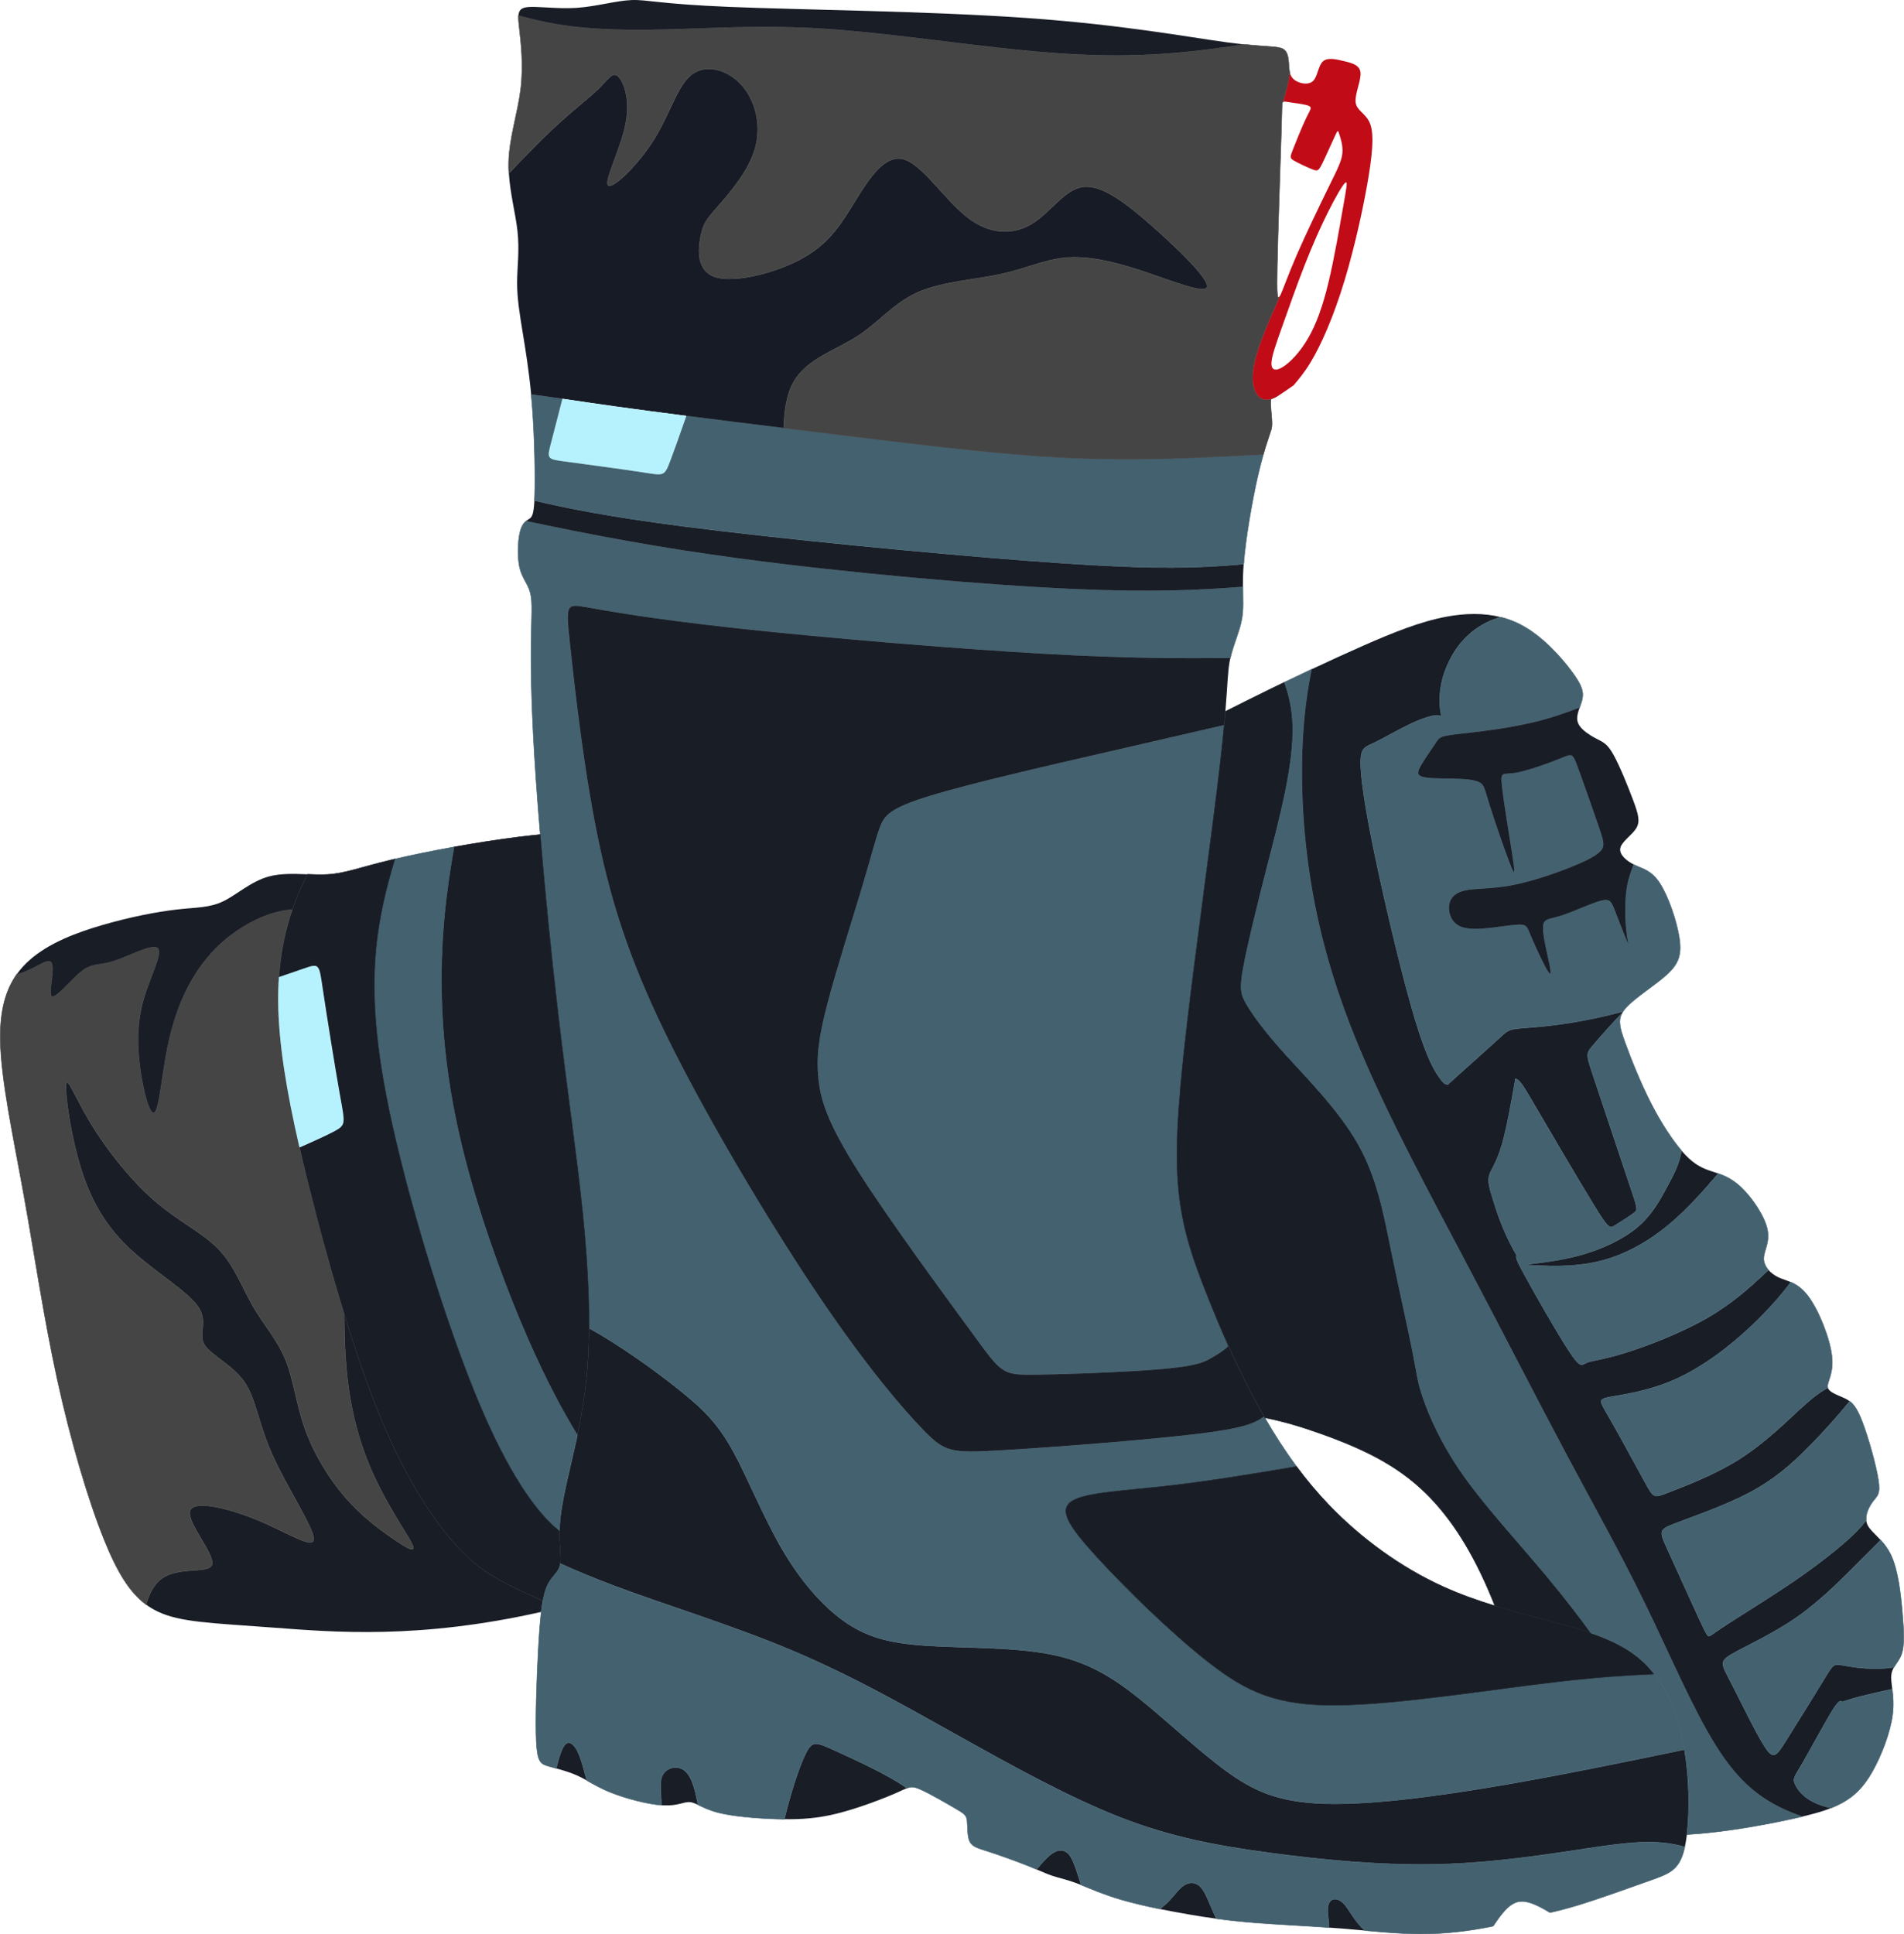
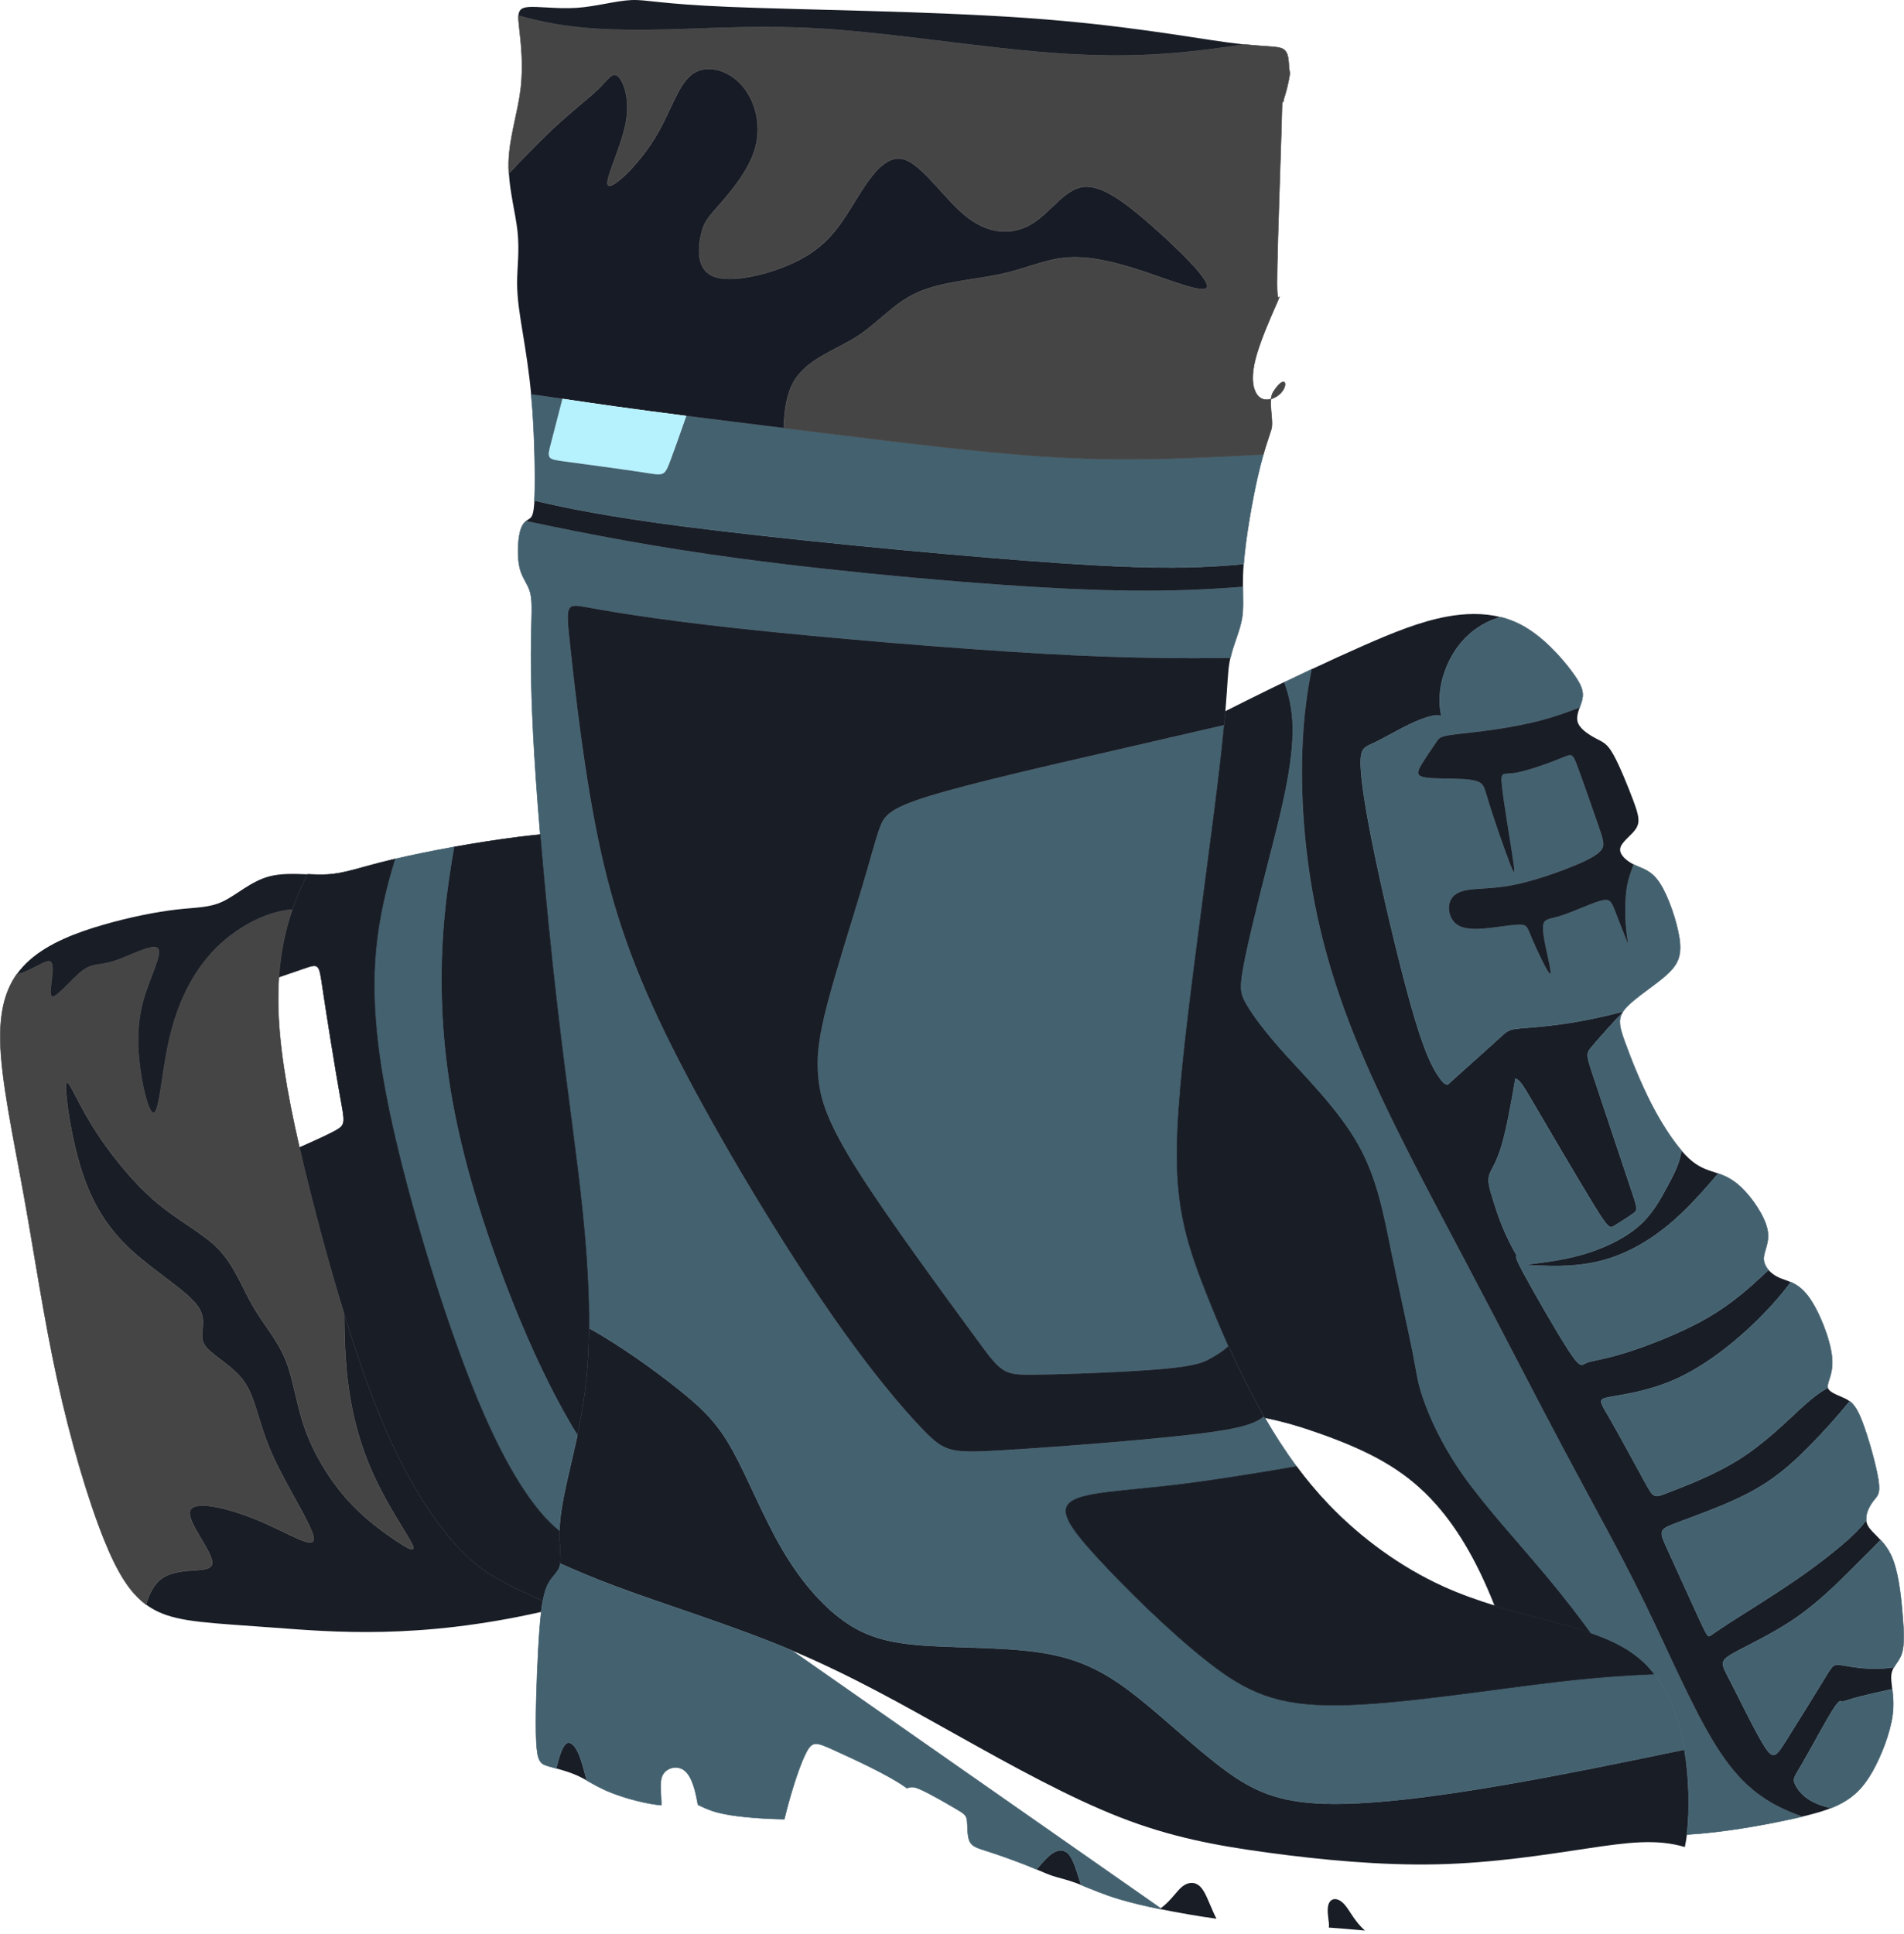
<svg xmlns="http://www.w3.org/2000/svg" xml:space="preserve" width="300.398mm" height="305.117mm" version="1.1" style="shape-rendering:geometricPrecision; text-rendering:geometricPrecision; image-rendering:optimizeQuality; fill-rule:evenodd; clip-rule:evenodd" viewBox="0 0 3077.32 3125.65">
  <defs>
    <style type="text/css">
   
    .str1 {stroke:#191D26;stroke-width:0.78;stroke-miterlimit:22.926}
    .str0 {stroke:#44616F;stroke-width:0.78;stroke-miterlimit:22.926}
    .str2 {stroke:#454545;stroke-width:0.78;stroke-miterlimit:22.926}
    .fil6 {fill:#D2CDE7}
    .fil2 {fill:#171B26}
    .fil0 {fill:#191D26}
    .fil1 {fill:#44616F}
    .fil3 {fill:#454545}
    .fil5 {fill:#B6F1FE}
    .fil4 {fill:#C10C18}
   
  </style>
  </defs>
  <g id="Слой_x0020_1">
    <g id="_2364192883184">
      <g>
        <path class="fil0" d="M1911.07 3048.46c-9.79,7.68 -18.35,23.03 -35.14,35.36 -0.49,0.36 -0.99,0.72 -1.5,1.08 16.01,3.27 32.2,6.26 47.48,8.88 15.33,2.63 29.74,4.89 44.27,6.86 -1.71,-3.16 -3.23,-6.35 -4.66,-9.49 -8.13,-17.84 -13.38,-34.11 -21.51,-42.24 -8.13,-8.13 -19.15,-8.13 -28.94,-0.45z" />
        <path class="fil0" d="M2149.64 3072.79c-4.72,5.77 -4.2,16.79 -2.62,28.6 0.6,4.5 1.35,9.12 0.63,13.55 6.3,0.44 12.57,0.91 18.79,1.4 13.46,1.07 26.65,2.28 39.6,3.44 -15.71,-14.04 -23.52,-30.22 -30.95,-39.65 -10.76,-13.64 -20.73,-13.12 -25.45,-7.35z" />
        <path class="fil0" d="M1747.51 3046.19c-2.85,-8.49 -5.36,-16.69 -7.67,-23.51 -6.3,-18.63 -11.02,-27.02 -18.1,-30.7 -7.08,-3.67 -16.53,-2.62 -29.91,10.49 -4.9,4.8 -10.32,11.22 -16.62,18.42 10.36,4.41 17.95,7.83 25.8,10.44 11.02,3.67 22.56,5.77 39.35,12.07 2.28,0.86 4.66,1.79 7.15,2.79z" />
-         <path class="fil0" d="M1351.03 2931.12c34.63,-8.4 75.56,-24.14 97.07,-33.58 8.05,-3.53 13.38,-6.19 17.67,-7.79 -1.2,-0.89 -2.46,-1.79 -3.76,-2.7 -28.6,-19.94 -81.59,-44.07 -111.5,-57.72 -29.91,-13.64 -36.73,-16.79 -46.44,0.79 -9.71,17.58 -22.3,55.88 -31.22,89.46 -1.85,6.98 -3.55,13.75 -5.26,20.23 27.89,0.37 53.28,-1.37 83.45,-8.68z" />
-         <path class="fil0" d="M1125.41 2903.05c-5.77,-27.02 -13.64,-40.66 -24.66,-45.12 -11.02,-4.46 -25.19,0.26 -30.35,11.72 -5.07,11.26 -1.44,29.03 -1.56,47.57 1.41,0.11 2.78,0.2 4.1,0.26 23.09,1.05 32.53,-6.3 42.5,-5.25 3.87,0.41 7.81,2.07 12.6,4.33 -0.87,-4.75 -1.72,-9.29 -2.63,-13.52z" />
        <path class="fil0" d="M942.81 2856.61c-6.3,-22.56 -11.54,-32.53 -17.31,-37.52 -5.77,-4.98 -12.07,-4.98 -18.63,11.81 -2.6,6.66 -5.24,15.96 -7.91,26.85 10.52,2.91 22.81,6.45 33.88,11.45 5.3,2.39 10.32,5.12 15.56,8.06 -2.09,-7.47 -3.88,-14.52 -5.59,-20.65z" />
        <path class="fil0" d="M1548.58 2804.93c88.15,49.32 179.45,99.69 261.31,131.7 81.85,32.01 154.27,45.65 239.27,57.19 85,11.54 182.6,20.99 273.9,18.89 91.3,-2.1 176.3,-15.74 242.48,-25.67 64.9,-9.73 111.7,-15.89 157.53,-2.27 1.32,-5.97 2.44,-12.71 3.36,-20.07 4.63,-37.18 3.94,-89.98 -3.81,-136.43 -0.06,-0.34 -0.11,-0.68 -0.17,-1.02 -100.63,21.1 -198.78,40.99 -287.63,56.38 -121.21,20.99 -225.1,33.58 -296.98,30.96 -71.89,-2.62 -111.76,-20.46 -156.36,-53 -44.6,-32.53 -93.92,-79.75 -139.05,-115.96 -45.13,-36.2 -86.05,-61.39 -147.44,-72.93 -61.39,-11.54 -143.25,-9.45 -202.01,-13.64 -58.77,-4.2 -94.45,-14.69 -129.6,-39.88 -35.15,-25.19 -69.79,-65.06 -99.69,-116.48 -29.91,-51.42 -55.09,-114.39 -78.71,-157.41 -23.61,-43.03 -45.65,-66.11 -87.63,-99.69 -39.66,-31.73 -97.12,-72.83 -145.39,-99.39 -0.13,18.6 -0.73,36.27 -1.79,52.96 -4.2,65.59 -15.74,115.96 -25.71,158.99 -9.97,43.03 -18.37,78.71 -19.94,107.57 -1.46,26.8 2.96,47.72 1.08,61.07 26.63,12 55.84,24.22 89.44,36.79 81.33,30.43 188.37,62.96 284.39,103.37 96.02,40.4 181.02,88.68 269.17,138z" />
        <path class="fil1 str0" d="M1842.42 2745.63c45.13,36.21 94.45,83.43 139.05,115.96 44.6,32.53 84.48,50.37 156.36,53 71.89,2.62 175.78,-9.97 296.98,-30.96 88.85,-15.38 187,-35.28 287.63,-56.38 -8.3,-49.03 -24.48,-90.93 -48.56,-121.95 -44.26,1.79 -94.1,5.21 -157.22,12.52 -108.61,12.59 -256.58,36.73 -354.7,37.78 -98.12,1.05 -146.39,-20.99 -207.78,-68.74 -61.39,-47.75 -135.9,-121.21 -181.55,-171.05 -45.65,-49.85 -62.44,-76.08 -39.88,-90.25 22.56,-14.17 84.48,-16.27 161.09,-25.19 60.5,-7.04 130.16,-18.34 201.74,-30.53 -19.06,-25.69 -35.95,-52.12 -51.3,-78.75 -0.41,-0.72 -0.82,-1.44 -1.24,-2.15 -15.36,11.4 -32.91,19.27 -110.93,28.59 -82.88,9.91 -234,21.45 -314.54,26.17 -80.54,4.72 -90.51,2.62 -124.09,-31.75 -33.58,-34.37 -90.78,-101.01 -165.28,-210.67 -74.51,-109.66 -166.33,-262.35 -230.61,-387.23 -64.28,-124.88 -101.01,-221.95 -126.98,-340.27 -25.97,-118.32 -41.19,-257.89 -48.8,-327.94 -7.61,-70.05 -7.61,-70.57 26.5,-64.54 34.11,6.03 102.32,18.63 241.63,33.84 139.31,15.22 349.72,33.06 500.05,41.45 132.48,7.4 218.3,7.46 298.58,6.65 5.21,-23.07 15.45,-43.62 18.87,-64.64 2.42,-14.88 1.42,-29.99 1.36,-50.44 -68.56,5.38 -145.24,9.21 -270.8,3.74 -150.59,-6.56 -371.49,-26.5 -541.76,-49.32 -140.21,-18.8 -246.09,-39.55 -345.9,-60.65 -3.62,2.94 -7.34,7.59 -9.85,17.62 -3.67,14.69 -4.72,40.93 -0.53,58.24 4.2,17.32 13.64,25.71 17.32,40.93 3.67,15.22 1.58,37.25 1.05,81.85 -0.52,44.6 0.52,111.76 7.87,218.28 1.9,27.6 4.23,57.85 6.89,89.7 7.6,91.05 17.91,195.19 28.79,288.09 14.69,125.41 30.43,230.35 39.88,323.22 7.04,69.25 10.58,131.79 10.19,186.31 48.26,26.57 105.73,67.67 145.39,99.39 41.98,33.58 64.01,56.67 87.63,99.69 23.61,43.03 48.8,105.99 78.71,157.41 29.91,51.42 64.54,91.3 99.69,116.48 35.16,25.19 70.84,35.68 129.6,39.88 58.77,4.2 140.62,2.1 202.01,13.64 61.39,11.54 102.32,36.73 147.44,72.93z" />
        <path class="fil0 str1" d="M1954.18 2686.87c61.39,47.75 109.66,69.79 207.78,68.74 98.12,-1.05 246.09,-25.19 354.7,-37.78 63.12,-7.32 112.96,-10.74 157.22,-12.52 -3.53,-4.55 -7.22,-8.86 -11.09,-12.92 -30.43,-32.01 -71.36,-48.8 -129.08,-65.06 -34.76,-9.8 -75.61,-19.4 -117.74,-32.37 -27.82,-8.57 -56.2,-18.6 -83.75,-31.12 -69.26,-31.48 -133.28,-78.71 -184.17,-131.7 -19.24,-20.04 -36.61,-40.9 -52.48,-62.28 -71.58,12.19 -141.25,23.49 -201.74,30.53 -76.61,8.92 -138.52,11.02 -161.09,25.19 -22.56,14.17 -5.77,40.4 39.88,90.25 45.65,49.85 120.16,123.31 181.55,171.05z" />
        <path class="fil1 str0" d="M1878.62 2212.27c56.14,-4.98 67.69,-11.28 78.25,-17.3 10.57,-6.02 20.15,-11.77 28.29,-19.64l0.35 -0.34c-13,-28.95 -24.67,-57.17 -35.26,-83.92 -20.99,-53 -37.78,-100.22 -44.6,-160.04 -6.82,-59.82 -3.67,-132.23 11.54,-264.45 15.22,-132.23 42.5,-324.27 55.09,-434.46 2.7,-23.64 4.73,-43.51 6.29,-60.39 -55.31,12.79 -114.27,26.4 -189.15,43.6 -97.07,22.3 -220.9,50.63 -286.75,70.84 -65.85,20.2 -73.72,32.27 -80.8,51.42 -7.08,19.15 -13.38,45.39 -29.12,97.86 -15.74,52.47 -40.93,131.18 -55.36,186.27 -14.43,55.09 -18.1,86.58 -14.69,120.68 3.41,34.11 13.91,70.84 64.28,150.33 50.37,79.49 140.62,201.75 186.27,264.19 45.65,62.44 46.7,65.07 97.6,64.54 50.9,-0.52 151.64,-4.2 207.78,-9.18z" />
        <path class="fil0" d="M1956.88 2194.97c-10.57,6.02 -22.11,12.32 -78.25,17.3 -56.14,4.98 -156.89,8.66 -207.78,9.18 -50.9,0.53 -51.95,-2.1 -97.6,-64.54 -45.65,-62.44 -135.9,-184.7 -186.27,-264.19 -50.37,-79.49 -60.87,-116.22 -64.28,-150.33 -3.41,-34.11 0.26,-65.59 14.69,-120.68 14.43,-55.09 39.62,-133.8 55.36,-186.27 15.74,-52.47 22.04,-78.7 29.12,-97.86 7.08,-19.15 14.95,-31.22 80.8,-51.42 65.85,-20.2 189.68,-48.54 286.75,-70.84 74.88,-17.2 133.84,-30.81 189.15,-43.6 0.74,-8 1.38,-15.33 1.93,-22.06 3.73,-45.33 3.77,-64.03 7,-81.25 0.32,-1.73 0.68,-3.45 1.07,-5.15 -80.28,0.81 -166.1,0.74 -298.58,-6.65 -150.33,-8.4 -360.74,-26.24 -500.05,-41.45 -139.31,-15.22 -207.52,-27.81 -241.63,-33.84 -34.11,-6.03 -34.11,-5.51 -26.5,64.54 7.61,70.05 22.82,209.62 48.8,327.94 25.97,118.32 62.7,215.39 126.98,340.27 64.28,124.88 156.1,277.57 230.61,387.23 74.51,109.66 131.7,176.3 165.28,210.67 33.58,34.37 43.55,36.47 124.09,31.75 80.54,-4.72 231.66,-16.27 314.54,-26.17 78.02,-9.32 95.57,-17.2 110.93,-28.59 -5.22,-9.1 -10.26,-18.23 -15.15,-27.35 -15.59,-29.1 -29.64,-58.2 -42.39,-86.6l-0.35 0.34c-8.13,7.87 -17.72,13.62 -28.29,19.64z" />
        <path class="fil0" d="M1196.24 902.6c170.27,22.82 391.17,42.76 541.76,49.32 125.56,5.47 202.24,1.64 270.8,-3.74 -0.03,-10.56 0.19,-22.55 1.26,-36.66 0,-0.02 0,-0.04 0,-0.06 -20.61,1.98 -43.72,3.7 -72.94,4.78 -49.58,1.84 -116.75,1.84 -273.11,-9.97 -156.36,-11.81 -401.93,-35.42 -558.29,-55.62 -119.46,-15.43 -186.86,-28.88 -241.97,-41.85 -1.3,24.07 -4.29,26.92 -8.58,29.78 -1.5,1 -3.16,2 -4.84,3.37 99.81,21.1 205.69,41.85 345.9,60.65z" />
        <path class="fil1 str0" d="M1105.73 850.65c156.36,20.2 401.93,43.81 558.29,55.62 156.36,11.81 223.53,11.81 273.11,9.97 29.22,-1.08 52.33,-2.8 72.94,-4.78 3.15,-41.45 13.64,-101.23 22.56,-140.56 3.33,-14.69 6.44,-26.53 9.33,-36.56 -37.3,2.08 -74.19,3.92 -110.34,5.34 -80.28,3.15 -156.89,4.2 -254.48,-2.62 -97.59,-6.82 -216.18,-21.51 -340.01,-36.73 -23.38,-2.87 -46.95,-5.77 -70.43,-8.66 -54.05,-6.65 -107.63,-13.29 -157.38,-19.66 -10.68,30.59 -20.12,57.27 -26.15,73.17 -9.45,24.92 -10.49,23.35 -42.5,18.36 -32.01,-4.98 -94.97,-13.38 -126.19,-17.58 -31.22,-4.2 -30.69,-4.2 -23.35,-32.01 4.19,-15.87 10.6,-40.79 17.97,-69.59 -18.57,-2.71 -35.31,-5.1 -50.61,-7.02 0.7,7.35 1.36,14.96 1.94,22.83 3.67,49.32 4.72,109.14 3.67,140.62 -0.1,2.9 -0.21,5.56 -0.34,8 55.11,12.97 122.51,26.42 241.97,41.85z" />
        <path class="fil2" d="M1482.99 472.6c38.83,-17.32 92.35,-20.46 133.8,-29.38 41.45,-8.92 70.84,-23.61 105.47,-26.76 34.63,-3.15 74.51,5.25 122.26,20.99 47.75,15.74 103.37,38.83 106.52,26.24 3.15,-12.59 -46.17,-60.87 -89.72,-99.17 -43.55,-38.3 -81.33,-66.64 -111.24,-62.44 -29.91,4.2 -51.94,40.93 -81.85,59.29 -29.91,18.37 -67.69,18.37 -104.42,-9.97 -36.73,-28.33 -72.41,-85 -102.84,-93.92 -30.43,-8.92 -55.62,29.91 -77.66,65.59 -22.04,35.68 -40.93,68.21 -83.95,92.87 -43.03,24.66 -110.19,41.45 -142.2,32.01 -32.01,-9.44 -28.86,-45.12 -24.66,-66.11 4.2,-20.99 9.45,-27.29 27.81,-48.27 18.37,-20.99 49.85,-56.67 60.34,-94.45 10.49,-37.78 0,-77.66 -22.56,-102.32 -22.56,-24.66 -57.19,-34.11 -80.28,-16.27 -23.09,17.84 -34.63,62.96 -60.87,104.94 -26.24,41.98 -67.16,80.8 -73.98,73.98 -6.82,-6.82 20.46,-59.29 28.33,-99.69 7.87,-40.4 -3.67,-68.74 -12.59,-76.61 -8.92,-7.87 -15.22,4.72 -32.01,20.99 -16.79,16.27 -44.08,36.2 -81.33,71.88 -18.84,18.05 -40.23,40.12 -62.88,64.18 2,32.99 10.72,64.97 13.82,92.45 3.67,32.53 -0.52,58.77 -0.52,84.48 0,25.71 4.2,50.9 9.44,82.9 4.41,26.9 9.56,58.61 13.27,97.32 15.3,1.93 32.04,4.31 50.61,7.02 23.92,3.5 50.87,7.54 81.73,11.88 35.17,4.94 75.39,10.25 118.5,15.77 49.75,6.37 103.33,13 157.38,19.66 0.81,-28.94 4.91,-54.81 15.86,-74.25 20.99,-37.25 67.16,-50.9 102.32,-73.46 35.16,-22.56 59.29,-54.04 98.12,-71.36z" />
        <path class="fil3 str2" d="M1563.8 351.39c36.73,28.33 74.51,28.33 104.42,9.97 29.91,-18.36 51.95,-55.09 81.85,-59.29 29.91,-4.2 67.69,24.14 111.24,62.44 43.55,38.3 92.87,86.58 89.72,99.17 -3.15,12.59 -58.77,-10.49 -106.52,-26.24 -47.75,-15.74 -87.63,-24.14 -122.26,-20.99 -34.63,3.15 -64.01,17.84 -105.47,26.76 -41.45,8.92 -94.97,12.07 -133.8,29.38 -38.83,17.32 -62.96,48.8 -98.12,71.36 -35.15,22.56 -81.33,36.21 -102.32,73.46 -10.95,19.44 -15.05,45.31 -15.86,74.25l70.43 8.66c123.83,15.22 242.42,29.91 340.01,36.73 97.6,6.82 174.2,5.77 254.48,2.62 36.15,-1.42 73.04,-3.26 110.34,-5.34 4.85,-16.83 8.01,-25.12 12.7,-40.05 4.69,-14.94 -6.43,-46.3 3.54,-61.52 23.89,-36.46 26.97,0.81 -1.82,11.27 -11.96,4.34 -21.4,0.67 -26.91,-10.09 -5.51,-10.76 -7.08,-28.6 0.22,-55.93 7.3,-27.33 23.48,-64.15 31.57,-82.55 3.46,-7.87 5.44,-12.38 6.51,-15.57 -3.24,4.58 -4.32,-4.16 -3.4,-50.32 1.05,-53 4.72,-155.31 6.3,-208.05 1.57,-52.73 1.05,-55.88 2.88,-56.93 0.19,-0.11 0.4,-0.19 0.64,-0.26 0.25,-2.62 0.76,-4.23 1.54,-6.75 2.1,-6.74 6.22,-19.95 9.21,-39.43 -0.68,-2.32 -1.14,-4.93 -1.43,-7.86 -1.05,-10.49 0,-25.19 -9.45,-30.96 -7.85,-4.8 -22.97,-3.43 -63.74,-7.66 -44.87,6.91 -88.85,12.4 -131.19,15.27 -92.87,6.3 -177.88,0 -271.27,-10.49 -93.4,-10.49 -195.19,-25.19 -282.82,-30.43 -87.63,-5.25 -161.08,-1.05 -230.35,1.05 -69.26,2.1 -134.33,2.1 -194.14,-7.87 -21.45,-3.58 -42.23,-8.43 -62.57,-14.11 -0.36,5.23 0.42,12.17 1.45,21.2 2.62,23.09 6.82,59.82 2.1,98.12 -4.72,38.3 -18.37,78.18 -19.41,117.53 -0.16,6.11 -0.02,12.2 0.34,18.26 22.65,-24.06 44.04,-46.13 62.88,-64.18 37.25,-35.68 64.54,-55.62 81.33,-71.88 16.79,-16.27 23.09,-28.86 32.01,-20.99 8.92,7.87 20.46,36.21 12.59,76.61 -7.87,40.4 -35.15,92.87 -28.33,99.69 6.82,6.82 47.75,-32.01 73.98,-73.98 26.24,-41.98 37.78,-87.1 60.87,-104.94 23.09,-17.84 57.72,-8.4 80.28,16.27 22.56,24.66 33.06,64.54 22.56,102.32 -10.49,37.78 -41.98,73.46 -60.34,94.45 -18.36,20.99 -23.61,27.29 -27.81,48.27 -4.2,20.99 -7.35,56.67 24.66,66.11 32.01,9.45 99.17,-7.35 142.2,-32.01 43.03,-24.66 61.92,-57.19 83.95,-92.87 22.04,-35.68 47.22,-74.51 77.66,-65.59 30.43,8.92 66.11,65.59 102.84,93.92z" />
-         <path class="fil4" d="M2110.81 191.36c-6.56,13.64 -16,37.25 -20.99,49.85 -4.98,12.59 -5.51,14.17 1.57,18.37 7.08,4.2 21.78,11.02 29.91,14.17 8.13,3.15 9.71,2.62 15.48,-8.92 5.77,-11.54 15.74,-34.11 20.73,-44.86 4.99,-10.76 4.99,-9.71 7.08,-3.15 2.1,6.56 6.3,18.63 4.98,31.22 -1.31,12.59 -8.13,25.71 -22.56,55.1 -14.43,29.38 -36.47,75.03 -51.16,108.88 -14.69,33.84 -22.04,55.88 -26.5,65.06 -0.57,1.18 -1.1,2.16 -1.58,2.83 -1.07,3.2 -3.05,7.7 -6.51,15.57 -8.09,18.41 -24.27,55.23 -31.57,82.55 -7.3,27.33 -5.73,45.17 -0.22,55.93 5.51,10.76 14.95,14.43 26.91,10.09 9.05,-3.29 19.53,-11.16 34.31,-21.27 8.05,-9.36 17.42,-20.57 27.45,-37.09 17.84,-29.38 37.78,-75.56 55.09,-132.75 17.32,-57.19 32.01,-125.4 39.35,-171.58 7.35,-46.17 7.35,-70.31 0.52,-84.48 -6.82,-14.17 -20.46,-18.36 -22.04,-31.48 -1.57,-13.12 8.92,-35.15 7.87,-47.75 -1.05,-12.59 -13.64,-15.74 -26.76,-18.89 -13.12,-3.15 -26.76,-6.3 -34.11,0.52 -7.35,6.82 -8.4,23.61 -15.22,30.96 -6.82,7.35 -19.41,5.25 -27.29,1.05 -5.67,-3.02 -8.89,-7.14 -10.64,-13.13 -2.99,19.49 -7.11,32.7 -9.21,39.43 -0.79,2.52 -1.29,4.14 -1.54,6.75 2.1,-0.57 6.31,0.39 14.31,1.57 8.92,1.31 22.56,2.89 27.55,5.51 4.99,2.62 1.31,6.3 -5.25,19.94zm-55.88 396.15c0,-11.02 7.35,-31.48 17.58,-60.34 10.23,-28.86 23.35,-66.11 36.2,-98.91 12.86,-32.79 25.45,-61.13 37.52,-85.26 12.07,-24.14 23.61,-44.08 28.07,-47.75 4.46,-3.67 1.84,8.92 -3.67,40.14 -5.51,31.22 -13.9,81.07 -23.35,120.42 -9.45,39.35 -19.94,68.21 -33.06,90.77 -13.12,22.56 -28.86,38.83 -40.4,46.17 -11.54,7.35 -18.89,5.77 -18.89,-5.25z" />
        <path class="fil5" d="M1109.31 672.01c-43.1,-5.52 -83.33,-10.83 -118.5,-15.77 -30.85,-4.33 -57.81,-8.38 -81.73,-11.88 -7.37,28.81 -13.78,53.73 -17.97,69.59 -7.35,27.81 -7.87,27.81 23.35,32.01 31.22,4.2 94.19,12.59 126.19,17.58 32.01,4.98 33.06,6.56 42.5,-18.36 6.03,-15.9 15.47,-42.58 26.15,-73.17z" />
        <path class="fil0" d="M1607.88 76.45c93.4,10.49 178.4,16.79 271.27,10.49 42.34,-2.87 86.32,-8.36 131.19,-15.27 -8.26,-0.86 -17.57,-1.94 -28.08,-3.36 -62.44,-8.4 -167.38,-28.33 -324.27,-39.35 -156.89,-11.02 -365.72,-13.12 -479.58,-17.84 -113.86,-4.72 -132.75,-12.07 -157.94,-11.02 -25.19,1.05 -56.67,10.49 -88.68,12.59 -32.01,2.1 -64.54,-3.15 -80.28,-1.05 -9.59,1.28 -12.95,5.28 -13.51,13.43 20.34,5.68 41.12,10.54 62.57,14.11 59.82,9.97 124.88,9.97 194.14,7.87 69.26,-2.1 142.72,-6.3 230.35,-1.05 87.63,5.25 189.42,19.94 282.82,30.43z" />
        <path class="fil0 str1" d="M2194.76 1848.38c-30.96,-54.57 -82.38,-105.99 -117.01,-144.29 -34.63,-38.3 -52.47,-63.49 -62.44,-80.28 -9.97,-16.79 -12.07,-25.19 -5.77,-59.82 6.3,-34.63 20.99,-95.5 39.88,-168.96 18.89,-73.46 41.98,-159.51 39.88,-223.53 -0.86,-26.17 -5.93,-48.66 -13.48,-68.97 -9.01,4.35 -18,8.72 -26.92,13.09 -23.16,11.34 -45.89,22.69 -68.39,34.03 -0.56,6.74 -1.19,14.07 -1.93,22.06 -1.56,16.88 -3.59,36.75 -6.29,60.39 -12.59,110.19 -39.88,302.23 -55.09,434.46 -15.22,132.23 -18.36,204.64 -11.54,264.45 6.82,59.82 23.61,107.04 44.6,160.04 10.59,26.75 22.26,54.97 35.26,83.92 12.76,28.4 26.8,57.5 42.39,86.6 4.89,9.12 9.93,18.25 15.15,27.35l1.24 2.15c32.45,6.43 60.29,15.22 85.41,24.02 83.95,29.38 137.47,58.77 182.73,106.19 40.3,42.23 74.05,98.77 103.56,173.64 42.13,12.97 82.98,22.57 117.74,32.37 13.47,3.79 26.02,7.62 37.73,11.66 -19.57,-27.02 -43.99,-58.62 -71.06,-91.12 -45.9,-55.12 -99.43,-112.84 -135.63,-164.26 -36.2,-51.42 -55.09,-96.54 -64.54,-123.83 -9.44,-27.28 -9.44,-36.73 -16.79,-73.98 -7.35,-37.25 -22.04,-102.32 -34.63,-163.71 -12.59,-61.39 -23.09,-119.11 -54.04,-173.68z" />
        <path class="fil0 str1" d="M717.97 1483.45c-8.4,91.82 -5.25,186.27 10.49,280.72 15.74,94.45 44.08,188.89 75.03,274.42 30.96,85.53 64.54,162.13 96.55,222.48 11.22,21.14 22.24,40.29 33.14,58.14 7.24,-34.17 13.98,-73.24 16.97,-120.06 1.07,-16.68 1.66,-34.35 1.79,-52.96 0.39,-54.52 -3.15,-117.06 -10.19,-186.31 -9.45,-92.87 -25.19,-197.81 -39.88,-323.22 -10.88,-92.91 -21.19,-197.04 -28.79,-288.09 -10.81,1.08 -21.84,2.31 -33.12,3.7 -34.46,4.25 -71.29,10.04 -106.1,16.29 -6.77,37.96 -12.36,76.19 -15.9,114.88z" />
        <path class="fil1 str0" d="M904.5 2465.7c1.57,-28.86 9.97,-64.54 19.94,-107.57 2.85,-12.31 5.84,-25.23 8.74,-38.93 -10.9,-17.85 -21.92,-37 -33.14,-58.14 -32.01,-60.34 -65.59,-136.95 -96.55,-222.48 -30.96,-85.53 -59.29,-179.97 -75.03,-274.42 -15.74,-94.45 -18.89,-188.9 -10.49,-280.72 3.54,-38.69 9.13,-76.92 15.9,-114.88 -35.57,6.4 -69.01,13.29 -95.62,19.52 -14.35,46.86 -25.61,94.73 -30.47,144.68 -9.45,97.07 5.25,202.01 37.78,334.24 32.53,132.23 82.9,291.74 129.11,401.41 46.21,109.67 88.25,169.5 121.83,199.41 2.62,2.33 5.19,4.49 7.71,6.47 0.03,-2.79 0.12,-5.66 0.28,-8.6z" />
        <path class="fil0 str1" d="M896.51 2467.83c-33.58,-29.91 -75.62,-89.74 -121.83,-199.41 -46.21,-109.67 -96.58,-269.18 -129.11,-401.41 -32.53,-132.23 -47.22,-237.17 -37.78,-334.24 4.86,-49.96 16.11,-97.83 30.47,-144.68 -2.07,0.48 -4.09,0.96 -6.07,1.44 -52.47,12.59 -74.51,22.04 -103.37,23.61 -9.98,0.54 -20.77,0.15 -31.84,-0.28l-2.81 5.52c-8.26,16.52 -15.5,33.53 -21.6,51.25 -11.52,33.43 -19.02,69.4 -21.77,109.37 15.52,-5.3 28.74,-9.83 38.4,-13.17 27.28,-9.45 26.24,-9.45 32.53,33.06 6.3,42.5 19.94,127.5 27.81,171.58 7.87,44.08 9.97,47.22 -8.4,57.19 -12.11,6.57 -33.1,16.11 -57.13,26.65 4.2,18.29 8.73,37.21 13.58,56.77 16.6,66.99 36.88,141.68 58.77,212.54 16.86,54.57 34.66,106.87 52.47,151.61 40.93,102.84 81.85,165.81 115.44,206.73 33.58,40.93 59.82,59.82 100.22,80.28 15.77,7.99 33.7,16.22 52.94,24.59 1.54,-8.3 3.37,-15.26 5.56,-20.91 7.35,-18.89 18.89,-23.09 22.04,-36.21 0.22,-0.94 0.41,-1.92 0.55,-2.94 1.68,-11.89 -1.64,-29.77 -1.36,-52.47 -2.52,-1.99 -5.09,-4.14 -7.71,-6.47z" />
        <path class="fil0" d="M667.07 2497.71c4.72,12.59 -11.02,3.15 -33.06,-12.07 -22.04,-15.22 -50.37,-36.2 -76.61,-66.64 -26.24,-30.43 -50.37,-70.31 -64.54,-110.19 -14.17,-39.88 -18.36,-79.76 -31.48,-111.76 -13.12,-32.01 -35.15,-56.14 -52.47,-86.05 -17.32,-29.91 -29.91,-65.59 -55.62,-92.35 -25.71,-26.76 -64.54,-44.6 -103.37,-78.18 -38.83,-33.58 -77.66,-82.9 -103.37,-125.41 -25.71,-42.5 -38.3,-78.18 -39.88,-61.91 -1.57,16.27 7.87,84.48 25.19,138.52 17.32,54.04 42.5,93.92 80.81,129.08 38.3,35.16 89.73,65.59 107.04,90.25 17.32,24.66 0.52,43.55 9.97,60.87 9.44,17.32 45.13,33.06 64.54,60.34 19.41,27.28 22.56,66.11 45.65,118.06 23.09,51.95 66.11,117.01 67.16,135.9 1.05,18.89 -39.88,-8.4 -88.68,-28.86 -48.8,-20.46 -105.47,-34.11 -111.24,-15.74 -5.77,18.36 39.35,68.74 35.68,86.05 -3.67,17.32 -56.14,1.57 -84.48,25.71 -10.17,8.66 -17.23,22.47 -22.3,39.56 5.94,4.39 12.21,8.14 18.89,11.33 36.2,17.32 84.48,18.37 188.98,26.15 93.51,6.96 232.04,19.32 430.82,-25.52 0.8,-6.58 1.69,-12.58 2.71,-18.01 -19.24,-8.37 -37.17,-16.6 -52.94,-24.59 -40.4,-20.46 -66.64,-39.35 -100.22,-80.28 -33.58,-40.93 -74.51,-103.89 -115.44,-206.73 -17.81,-44.75 -35.61,-97.04 -52.47,-151.61 0.04,32.22 1.1,62.6 3.67,90.22 7.87,84.48 29.91,143.25 53.52,189.94 23.61,46.7 48.8,81.33 53.52,93.92z" />
        <path class="fil3 str2" d="M613.55 2403.79c-23.61,-46.7 -45.65,-105.47 -53.52,-189.94 -2.57,-27.62 -3.63,-58 -3.67,-90.22 -21.89,-70.85 -42.17,-145.55 -58.77,-212.54 -4.85,-19.57 -9.38,-38.48 -13.58,-56.77 -21.23,-92.56 -33.77,-169.31 -34.37,-235.36 -0.13,-13.77 0.27,-27.07 1.15,-39.95 2.75,-39.97 10.25,-75.93 21.77,-109.37 -30.8,2.15 -63.62,16.25 -91.35,35.51 -28.44,19.75 -51.53,44.94 -69.89,75.9 -18.36,30.96 -32.01,67.69 -40.93,112.29 -8.92,44.6 -13.12,97.07 -20.46,103.89 -7.35,6.82 -17.84,-32.01 -23.09,-69.79 -5.25,-37.78 -5.25,-74.51 5.25,-111.76 10.49,-37.25 31.48,-75.03 23.09,-83.43 -8.4,-8.4 -46.17,12.59 -70.31,20.46 -24.14,7.87 -34.63,2.62 -52.47,16.26 -17.84,13.64 -43.03,46.18 -48.92,40.59 -5.89,-5.59 7.5,-49.29 -1.63,-55.55 -7.54,-5.17 -30.44,15.19 -54.67,20.28 -17.82,25.11 -27.53,58.35 -26.75,106.45 1.05,64.54 20.99,155.84 38.3,251.86 17.32,96.02 32.01,196.77 53.52,295.41 21.51,98.64 49.85,195.19 76.08,260.25 21.4,53.06 41.4,85.19 67.69,104.63 5.07,-17.1 12.13,-30.9 22.3,-39.56 28.33,-24.14 80.81,-8.4 84.48,-25.71 3.67,-17.32 -41.45,-67.69 -35.68,-86.05 5.77,-18.37 62.44,-4.72 111.24,15.74 48.8,20.46 89.73,47.75 88.68,28.86 -1.05,-18.89 -44.08,-83.95 -67.16,-135.9 -23.09,-51.95 -26.23,-90.77 -45.65,-118.06 -19.41,-27.29 -55.09,-43.03 -64.54,-60.34 -9.45,-17.32 7.35,-36.2 -9.97,-60.87 -17.32,-24.66 -68.74,-55.09 -107.04,-90.25 -38.3,-35.16 -63.49,-75.03 -80.81,-129.08 -17.31,-54.04 -26.76,-122.26 -25.19,-138.52 1.57,-16.27 14.17,19.41 39.88,61.91 25.71,42.5 64.54,91.82 103.37,125.41 38.83,33.58 77.66,51.42 103.37,78.18 25.71,26.76 38.3,62.44 55.62,92.35 17.32,29.91 39.35,54.05 52.47,86.05 13.12,32.01 17.32,71.88 31.48,111.76 14.17,39.88 38.3,79.76 64.54,110.19 26.24,30.43 54.57,51.42 76.61,66.64 22.04,15.22 37.78,24.66 33.06,12.07 -4.72,-12.59 -29.91,-47.22 -53.52,-93.92z" />
        <path class="fil0" d="M311.32 1581.05c18.37,-30.96 41.45,-56.14 69.89,-75.9 27.73,-19.26 60.55,-33.36 91.35,-35.51 6.11,-17.72 13.35,-34.74 21.6,-51.25l2.81 -5.52c-20.94,-0.81 -42.86,-1.72 -62.09,3.43 -29.38,7.87 -52.47,29.91 -74.51,40.4 -22.04,10.49 -43.03,9.45 -75.03,13.12 -32.01,3.67 -75.03,12.07 -118.58,24.66 -43.55,12.59 -87.63,29.39 -118.58,56.67 -7.88,6.95 -14.91,14.58 -21,23.15 24.23,-5.08 47.13,-25.44 54.67,-20.28 9.13,6.26 -4.27,49.97 1.63,55.55 5.89,5.59 31.08,-26.94 48.92,-40.59 17.84,-13.64 28.33,-8.39 52.47,-16.26 24.14,-7.87 61.92,-28.86 70.31,-20.46 8.4,8.4 -12.59,46.17 -23.09,83.43 -10.49,37.25 -10.49,73.98 -5.25,111.76 5.25,37.78 15.74,76.61 23.09,69.79 7.35,-6.82 11.54,-59.29 20.46,-103.89 8.92,-44.6 22.56,-81.33 40.93,-112.29z" />
-         <path class="fil5" d="M449.64 1618.95c0.61,66.05 13.14,142.79 34.37,235.36 24.03,-10.55 45.02,-20.08 57.13,-26.65 18.36,-9.97 16.27,-13.12 8.4,-57.19 -7.87,-44.08 -21.51,-129.08 -27.81,-171.58 -6.3,-42.5 -5.25,-42.5 -32.53,-33.06 -9.66,3.34 -22.88,7.88 -38.4,13.17 -0.89,12.89 -1.28,26.19 -1.15,39.95z" />
-         <path class="fil1 str0" d="M1279.41 2666.93c-96.02,-40.4 -203.06,-72.93 -284.39,-103.37 -33.59,-12.57 -62.8,-24.79 -89.44,-36.79 -0.15,1.03 -0.33,2.01 -0.55,2.94 -3.15,13.12 -14.69,17.32 -22.04,36.21 -2.2,5.65 -4.02,12.62 -5.56,20.91 -1.01,5.43 -1.9,11.44 -2.71,18.01 -2.06,16.95 -3.52,37.7 -4.85,62.34 -2.62,48.8 -4.72,112.81 -3.15,146.39 1.57,33.58 6.82,36.73 18.89,40.4 3.85,1.17 8.4,2.4 13.34,3.76 2.67,-10.89 5.31,-20.19 7.91,-26.85 6.56,-16.79 12.86,-16.79 18.63,-11.81 5.77,4.98 11.02,14.95 17.31,37.52 1.71,6.13 3.5,13.18 5.59,20.65 10.83,6.07 22.56,13.03 39.54,19.75 23.74,9.4 57.74,18.33 80.9,20.2 0.12,-18.54 -3.51,-36.31 1.56,-47.57 5.16,-11.45 19.33,-16.18 30.35,-11.72 11.02,4.46 18.89,18.1 24.66,45.12 0.9,4.22 1.75,8.77 2.63,13.52 7.56,3.56 17.23,8.6 32.01,12.46 24.14,6.3 61.92,9.45 94.97,10.49 4.26,0.14 8.45,0.24 12.58,0.29 1.72,-6.48 3.41,-13.25 5.26,-20.23 8.92,-33.58 21.51,-71.89 31.22,-89.46 9.71,-17.58 16.53,-14.43 46.44,-0.79 29.91,13.64 82.9,37.78 111.5,57.72 1.3,0.91 2.56,1.81 3.76,2.7 7.18,-2.69 11.44,-2.45 20.64,1.49 14.69,6.3 41.98,22.04 57.19,30.96 15.22,8.92 18.36,11.02 19.41,19.94 1.05,8.92 0,24.66 4.2,33.58 4.2,8.92 13.64,11.02 31.48,16.79 17.84,5.77 44.08,15.22 62.44,22.56 5.27,2.11 9.9,4.05 14.08,5.82 6.3,-7.2 11.72,-13.62 16.62,-18.42 13.38,-13.12 22.82,-14.17 29.91,-10.49 7.08,3.67 11.81,12.07 18.1,30.7 2.31,6.83 4.82,15.02 7.67,23.51 15.82,6.34 36.03,15.29 63.69,23.45 18.69,5.51 40.77,10.67 63.23,15.26l1.5 -1.08c16.79,-12.33 25.35,-27.69 35.14,-35.36 9.79,-7.68 20.81,-7.68 28.94,0.45 8.13,8.13 13.38,24.4 21.51,42.24 1.43,3.14 2.95,6.32 4.66,9.49 20.29,2.75 40.8,4.95 64.34,6.78 34.97,2.72 76.61,4.66 117.11,7.52 0.73,-4.43 -0.03,-9.05 -0.63,-13.55 -1.57,-11.81 -2.1,-22.82 2.62,-28.6 4.72,-5.77 14.69,-6.3 25.45,7.35 7.43,9.42 15.24,25.61 30.95,39.65 31.48,2.84 61.53,5.48 90.52,5.48 40.93,0 79.76,-5.25 109.14,-11.02 2.62,-0.51 5.16,-1.03 7.63,-1.55 0.01,-0.01 0.01,-0.02 0.02,-0.03 9.71,-14.43 19.92,-28.99 31.32,-35.74 11.4,-6.75 23.99,-5.7 44.46,4.79 4.92,2.52 10.3,5.59 16.02,9.08 12.16,-2.74 26.24,-6.22 44.32,-11.7 34.63,-10.49 83.95,-28.33 116.48,-39.88 32.53,-11.54 48.27,-16.79 56.67,-52.47 0.15,-0.64 0.3,-1.3 0.45,-1.96 -45.83,-13.62 -92.63,-7.47 -157.53,2.27 -66.18,9.92 -151.18,23.57 -242.48,25.67 -91.3,2.1 -188.89,-7.35 -273.9,-18.89 -85,-11.54 -157.41,-25.19 -239.27,-57.19 -81.85,-32.01 -173.15,-82.38 -261.31,-131.7 -88.15,-49.32 -173.15,-97.6 -269.17,-138z" />
+         <path class="fil1 str0" d="M1279.41 2666.93c-96.02,-40.4 -203.06,-72.93 -284.39,-103.37 -33.59,-12.57 -62.8,-24.79 -89.44,-36.79 -0.15,1.03 -0.33,2.01 -0.55,2.94 -3.15,13.12 -14.69,17.32 -22.04,36.21 -2.2,5.65 -4.02,12.62 -5.56,20.91 -1.01,5.43 -1.9,11.44 -2.71,18.01 -2.06,16.95 -3.52,37.7 -4.85,62.34 -2.62,48.8 -4.72,112.81 -3.15,146.39 1.57,33.58 6.82,36.73 18.89,40.4 3.85,1.17 8.4,2.4 13.34,3.76 2.67,-10.89 5.31,-20.19 7.91,-26.85 6.56,-16.79 12.86,-16.79 18.63,-11.81 5.77,4.98 11.02,14.95 17.31,37.52 1.71,6.13 3.5,13.18 5.59,20.65 10.83,6.07 22.56,13.03 39.54,19.75 23.74,9.4 57.74,18.33 80.9,20.2 0.12,-18.54 -3.51,-36.31 1.56,-47.57 5.16,-11.45 19.33,-16.18 30.35,-11.72 11.02,4.46 18.89,18.1 24.66,45.12 0.9,4.22 1.75,8.77 2.63,13.52 7.56,3.56 17.23,8.6 32.01,12.46 24.14,6.3 61.92,9.45 94.97,10.49 4.26,0.14 8.45,0.24 12.58,0.29 1.72,-6.48 3.41,-13.25 5.26,-20.23 8.92,-33.58 21.51,-71.89 31.22,-89.46 9.71,-17.58 16.53,-14.43 46.44,-0.79 29.91,13.64 82.9,37.78 111.5,57.72 1.3,0.91 2.56,1.81 3.76,2.7 7.18,-2.69 11.44,-2.45 20.64,1.49 14.69,6.3 41.98,22.04 57.19,30.96 15.22,8.92 18.36,11.02 19.41,19.94 1.05,8.92 0,24.66 4.2,33.58 4.2,8.92 13.64,11.02 31.48,16.79 17.84,5.77 44.08,15.22 62.44,22.56 5.27,2.11 9.9,4.05 14.08,5.82 6.3,-7.2 11.72,-13.62 16.62,-18.42 13.38,-13.12 22.82,-14.17 29.91,-10.49 7.08,3.67 11.81,12.07 18.1,30.7 2.31,6.83 4.82,15.02 7.67,23.51 15.82,6.34 36.03,15.29 63.69,23.45 18.69,5.51 40.77,10.67 63.23,15.26l1.5 -1.08z" />
        <path class="fil1 str0" d="M2197.38 1694.12c-46.7,-111.76 -71.89,-209.36 -84.25,-307.66 -12.36,-98.3 -11.91,-197.31 2.26,-280.22 1.44,-8.44 3.03,-16.71 4.74,-24.83 -14.74,6.93 -29.57,14 -44.32,21.13 7.56,20.31 12.62,42.8 13.48,68.97 2.1,64.01 -20.99,150.07 -39.88,223.53 -18.89,73.46 -33.58,134.33 -39.88,168.96 -6.3,34.63 -4.2,43.03 5.77,59.82 9.97,16.79 27.81,41.98 62.44,80.28 34.63,38.3 86.05,89.73 117.01,144.29 30.96,54.57 41.45,112.29 54.04,173.68 12.59,61.39 27.29,126.46 34.63,163.71 7.35,37.25 7.35,46.7 16.79,73.98 9.45,27.29 28.33,72.41 64.54,123.83 36.2,51.42 89.73,109.14 135.63,164.26 27.07,32.5 51.49,64.1 71.06,91.12 38.51,13.27 68.01,28.87 91.34,53.41 3.87,4.07 7.56,8.38 11.09,12.92 24.07,31.02 40.26,72.92 48.56,121.95 0.06,0.34 0.11,0.68 0.17,1.02 7.74,46.45 8.43,99.25 3.81,136.43 57.53,-3.38 117.77,-14.33 159.38,-23.09 10.21,-2.15 19.29,-4.16 27.45,-6.1 -2.9,-1 -5.75,-2.03 -8.56,-3.08 -56.14,-20.99 -93.4,-51.16 -130.91,-110.84 -37.52,-59.69 -75.29,-148.89 -115.17,-230.74 -39.88,-81.85 -81.85,-156.36 -128.55,-243.99 -46.7,-87.63 -98.12,-188.37 -157.94,-301.71 -59.82,-113.34 -128.03,-239.27 -174.73,-351.03z" />
        <path class="fil0" d="M2449.36 1743.03c7.28,2.54 12.76,11.89 28.48,38.72 24.14,41.19 72.41,123.57 97.33,164.23 24.92,40.67 26.5,39.62 34.89,34.37 8.4,-5.25 23.61,-14.69 30.7,-20.2 7.08,-5.51 6.03,-7.08 -8.13,-49.06 -14.17,-41.98 -41.45,-124.36 -55.36,-165.81 -13.9,-41.45 -14.43,-41.98 -3.72,-54.66 10.52,-12.46 31.89,-36.65 48.21,-53.57 0.44,-0.8 0.92,-1.61 1.44,-2.41 -14.09,3.63 -27.53,6.87 -40.16,9.64 -61.13,13.38 -103.11,15.48 -124.36,17.31 -21.25,1.84 -21.78,3.41 -38.22,18.53 -16.45,15.12 -48.82,43.77 -67.7,60.82 -5.22,4.71 -9.41,8.54 -12.85,11.72 -6.17,-1.07 -8.44,-4.23 -12.92,-10.53 -7.08,-9.97 -19.68,-27.81 -39.62,-93.92 -19.94,-66.11 -47.22,-180.5 -64.28,-261.83 -17.05,-81.33 -23.87,-129.6 -23.87,-154 0,-24.4 6.82,-24.92 21.77,-32.01 14.95,-7.08 38.04,-20.72 57.98,-30.17 19.94,-9.45 36.73,-14.69 44.86,-14.17 4.58,0.3 6.42,2.42 6.82,3 -0.17,-0.32 -0.56,-1.21 -1.04,-3 -1.84,-6.82 -4.98,-26.76 0,-51.16 4.98,-24.4 18.1,-53.26 39.62,-74.77 15.36,-15.36 34.99,-26.97 56.33,-32.84 -27.48,-6.9 -57.11,-6.38 -87.55,-0.74 -42.5,7.87 -86.58,25.71 -135.38,47.22 -26.47,11.67 -54.33,24.42 -82.5,37.67 -1.71,8.12 -3.3,16.39 -4.74,24.83 -14.17,82.9 -14.62,181.91 -2.26,280.22 12.36,98.3 37.55,195.9 84.25,307.66 46.7,111.76 114.91,237.69 174.73,351.03 59.82,113.34 111.24,214.08 157.94,301.71 46.7,87.63 88.68,162.13 128.55,243.99 39.88,81.86 77.66,171.06 115.17,230.74 37.52,59.69 74.77,89.86 130.91,110.84 2.81,1.05 5.66,2.07 8.56,3.08 20.24,-4.81 34.76,-9.14 46.53,-13.82 -1.31,-0.27 -2.6,-0.55 -3.85,-0.84 -36.2,-8.4 -49.23,-26.48 -54.16,-36.57 -4.94,-10.09 -1.79,-12.19 11.33,-34.75 13.12,-22.56 36.21,-65.59 48.27,-85 12.07,-19.41 13.12,-15.22 15.74,-14.69 2.62,0.53 6.82,-2.62 34.11,-9.44 11.94,-2.99 28.3,-6.67 47.14,-10.76 -1.09,-9.26 -2.2,-16.92 -1.49,-23.09 0.55,-4.76 2.19,-8.63 4.29,-12.26 -37.07,5.57 -67.27,-0.58 -82.56,-3.18 -15.65,-2.67 -15.65,-1.62 -30.35,22.52 -14.69,24.14 -44.08,71.36 -60.87,98.12 -16.79,26.76 -20.99,33.06 -35.68,9.97 -14.69,-23.09 -39.88,-75.56 -54.57,-103.89 -14.69,-28.33 -18.89,-32.53 1.57,-44.6 20.46,-12.07 65.59,-32.01 105.47,-59.82 39.88,-27.81 74.51,-63.49 104.94,-93.92 11.07,-11.07 21.59,-21.45 30.53,-30.74 -9.14,-9.99 -18.06,-17.07 -21.61,-25.14 -0.99,-2.24 -1.56,-4.56 -1.8,-6.9 -3.34,4.16 -7.4,9.68 -14.76,17.27 -16.5,17.01 -49.56,44.38 -89.17,72.23 -39.62,27.85 -85.79,56.19 -112.02,72.98 -26.24,16.79 -32.53,22.04 -36.2,24.14 -3.67,2.1 -4.72,1.05 -17.84,-27.28 -13.12,-28.33 -38.3,-83.95 -51.42,-112.81 -13.12,-28.86 -14.17,-30.96 11.54,-40.93 25.71,-9.97 78.18,-27.81 118.58,-48.8 40.4,-20.99 68.74,-45.13 100.22,-77.13 22.74,-23.12 47.12,-50.34 64.45,-71.99 -2.58,-1.95 -5.31,-3.46 -8.3,-4.88 -10.69,-5.09 -24.84,-9.19 -27.11,-17.1 -12.84,7.52 -23.53,14.93 -44.16,33.85 -22.65,20.77 -57.28,55.4 -98.73,81.64 -41.45,26.24 -89.73,44.08 -113.86,53.52 -24.14,9.44 -24.14,10.49 -38.3,-15.22 -14.17,-25.71 -42.5,-78.18 -58.24,-105.47 -15.74,-27.28 -18.89,-29.38 0.52,-33.06 19.41,-3.67 61.39,-8.92 104.42,-27.81 43.03,-18.89 87.1,-51.42 124.88,-87.1 25.53,-24.11 48.19,-49.67 63.76,-70.82 -7.02,-3.08 -13.66,-4.84 -19.68,-7.62 -6.46,-2.98 -12.22,-7.14 -16.49,-12.03 -2.11,1.96 -4.29,3.99 -6.53,6.07 -22.56,20.99 -51.72,47.98 -93.58,71.96 -41.86,23.99 -96.43,44.97 -132.11,55.99 -35.68,11.02 -52.47,12.07 -61.39,15.74 -8.92,3.67 -9.97,9.97 -28.86,-18.89 -18.89,-28.86 -55.62,-92.87 -72.93,-124.88 -10.73,-19.83 -14,-27.38 -11.57,-29.62 -1.81,-3.1 -3.55,-6.17 -5.22,-9.21 -17.84,-32.53 -26.76,-60.87 -32.79,-80.28 -6.03,-19.41 -9.18,-29.91 -6.3,-39.88 2.89,-9.97 11.81,-19.41 20.73,-50.37 7.21,-25.02 14.42,-64.11 21.63,-105.88z" />
        <path class="fil0" d="M2701.89 1975.1c25.57,-21.99 50.53,-49.47 75.3,-78.7 -3.78,-1.33 -7.45,-2.49 -11.02,-3.68 -14.17,-4.72 -26.76,-9.97 -43.03,-27.29 -1.76,-1.87 -3.55,-3.88 -5.39,-6.02 -3.92,22.82 -12.87,38.99 -23.65,58.95 -10.93,20.25 -23.74,44.39 -47.2,64.34 -23.46,19.94 -57.56,35.69 -91.27,45.17 -33.7,9.48 -67.01,12.71 -80.39,14.55 -13.38,1.84 -6.84,2.28 15.06,3.03 21.9,0.75 59.15,1.8 97.19,-7.91 38.04,-9.71 76.87,-30.17 114.39,-62.44z" />
-         <path class="fil6" d="M2586.72 1455.64c15.48,-4.2 17.58,1.05 23.61,16.53 6.03,15.48 16,41.19 19.41,49.32 3.41,8.13 0.26,-1.31 -1.57,-20.73 -1.84,-19.41 -2.36,-48.8 1.84,-70.57 2.73,-14.14 7.45,-25.08 10.12,-33.38 -12.28,-6.38 -23.38,-16.28 -21.4,-26.18 0.12,-0.62 0.3,-1.25 0.53,-1.87 -7.26,-3.87 -12.78,-10.05 -21.82,-35.38 -9.92,-27.81 -24.09,-78.71 -31.44,-103.63 -7.35,-24.92 -7.87,-23.87 -2.36,-31.22 1.86,-2.48 4.42,-5.93 7.43,-10.01 -9.1,-5.6 -18.36,-12.97 -21.07,-21.47 -2.36,-7.41 0.26,-15.68 3.13,-23.85 -19.27,7.63 -38.88,14.43 -59.01,19.92 -52.99,14.43 -109.66,19.68 -138.26,23.09 -28.6,3.41 -29.12,4.98 -34.89,13.64 -5.77,8.66 -16.79,24.4 -23.35,35.42 -6.56,11.02 -8.66,17.32 2.1,20.2 10.76,2.89 34.37,2.36 52.99,2.89 18.63,0.52 32.27,2.1 39.35,6.3 7.08,4.2 7.61,11.02 16,37.78 8.4,26.76 24.66,73.46 32.79,94.18 8.13,20.73 8.13,15.48 3.41,-15.22 -4.72,-30.7 -14.17,-86.84 -16.79,-111.5 -2.62,-24.66 1.57,-17.84 21.51,-20.99 19.94,-3.15 55.62,-16.27 73.72,-23.61 18.1,-7.35 18.63,-8.92 26.76,12.85 8.13,21.78 23.87,66.9 33.06,93.4 9.18,26.5 11.81,34.37 5.25,42.5 -6.56,8.13 -22.3,16.53 -49.32,27.29 -27.02,10.76 -65.33,23.87 -97.33,29.65 -32.01,5.77 -57.72,4.2 -74.25,8.13 -16.53,3.94 -23.87,13.38 -24.92,25.19 -1.05,11.81 4.2,25.97 17.32,32.27 13.12,6.3 34.11,4.72 53.52,2.36 19.41,-2.36 37.25,-5.51 46.44,-4.72 9.18,0.79 9.71,5.51 16.79,22.3 7.08,16.79 20.73,45.65 26.5,54.04 5.77,8.4 3.67,-3.67 -0.26,-21.78 -3.93,-18.1 -9.71,-42.24 -8.13,-53.52 1.57,-11.28 10.49,-9.71 29.38,-15.74 18.89,-6.03 47.75,-19.68 63.23,-23.87z" />
        <path class="fil1 str0" d="M2330.65 1159.04c0.12,0.18 0.11,0.21 0,0zm25.19 27.17c28.6,-3.41 85.27,-8.66 138.26,-23.09 20.13,-5.48 39.73,-12.29 59.01,-19.92 1.6,-4.56 3.28,-9.08 4.22,-13.4 2.62,-12.07 -0.52,-22.56 -17.32,-45.12 -16.79,-22.56 -47.22,-57.19 -82.9,-75.56 -10.12,-5.21 -20.67,-9.11 -31.56,-11.85 -21.34,5.87 -40.97,17.48 -56.33,32.84 -21.51,21.51 -34.63,50.37 -39.62,74.77 -4.98,24.4 -1.84,44.34 0,51.16 0.48,1.8 0.88,2.68 1.04,3 -0.4,-0.58 -2.23,-2.71 -6.82,-3 -8.13,-0.52 -24.92,4.72 -44.86,14.17 -19.94,9.45 -43.03,23.09 -57.98,30.17 -14.95,7.08 -21.77,7.61 -21.77,32.01 0,24.4 6.82,72.67 23.87,154 17.05,81.33 44.34,195.72 64.28,261.83 19.94,66.11 32.53,83.95 39.62,93.92 4.48,6.3 6.75,9.46 12.92,10.53 3.45,-3.18 7.64,-7.01 12.85,-11.72 18.89,-17.05 51.26,-45.71 67.7,-60.82 16.45,-15.12 16.97,-16.69 38.22,-18.53 21.25,-1.84 63.23,-3.93 124.36,-17.31 12.63,-2.76 26.07,-6.01 40.16,-9.64 1.35,-2.08 3,-4.19 4.96,-6.37 14.69,-16.27 47.22,-36.2 66.11,-53.52 18.89,-17.32 24.14,-32.01 19.94,-59.29 -4.2,-27.29 -17.84,-67.16 -31.48,-88.15 -13.64,-20.99 -27.29,-23.09 -40.4,-29.38 -0.74,-0.36 -1.48,-0.72 -2.21,-1.11 -2.67,8.3 -7.39,19.23 -10.12,33.38 -4.2,21.78 -3.67,51.16 -1.84,70.57 1.84,19.41 4.98,28.86 1.57,20.73 -3.41,-8.13 -13.38,-33.84 -19.41,-49.32 -6.03,-15.48 -8.13,-20.73 -23.61,-16.53 -15.48,4.2 -44.34,17.84 -63.23,23.87 -18.89,6.03 -27.81,4.46 -29.38,15.74 -1.57,11.28 4.2,35.42 8.13,53.52 3.94,18.1 6.03,30.17 0.26,21.78 -5.77,-8.4 -19.41,-37.25 -26.5,-54.04 -7.08,-16.79 -7.61,-21.51 -16.79,-22.3 -9.18,-0.79 -27.02,2.36 -46.44,4.72 -19.41,2.36 -40.4,3.94 -53.52,-2.36 -13.12,-6.3 -18.36,-20.46 -17.32,-32.27 1.05,-11.81 8.4,-21.25 24.92,-25.19 16.53,-3.93 42.24,-2.36 74.25,-8.13 32.01,-5.77 70.31,-18.89 97.33,-29.65 27.02,-10.76 42.76,-19.15 49.32,-27.29 6.56,-8.13 3.94,-16 -5.25,-42.5 -9.18,-26.5 -24.92,-71.62 -33.06,-93.4 -8.13,-21.77 -8.66,-20.2 -26.76,-12.85 -18.1,7.35 -53.78,20.46 -73.72,23.61 -19.94,3.15 -24.14,-3.67 -21.51,20.99 2.62,24.66 12.07,80.81 16.79,111.5 4.72,30.7 4.72,35.94 -3.41,15.22 -8.13,-20.72 -24.4,-67.42 -32.79,-94.18 -8.4,-26.76 -8.92,-33.58 -16,-37.78 -7.08,-4.2 -20.72,-5.77 -39.35,-6.3 -18.63,-0.52 -42.24,0 -52.99,-2.89 -10.76,-2.89 -8.66,-9.18 -2.1,-20.2 6.56,-11.02 17.58,-26.76 23.35,-35.42 5.77,-8.66 6.3,-10.23 34.89,-13.64z" />
        <path class="fil0" d="M2571.06 1188.53c-0.01,0.01 -0.01,0.02 -0.02,0.02l0.02 -0.02zm48.19 180.24c3.54,-9.87 18.77,-19.77 25.18,-30.13 6.82,-11.02 3.67,-22.56 -4.72,-45.12 -8.4,-22.56 -22.04,-56.14 -32.01,-73.98 -9.97,-17.84 -16.27,-19.94 -27.28,-25.71 -2.9,-1.52 -6.12,-3.29 -9.37,-5.28 -9.1,-5.6 -18.36,-12.97 -21.07,-21.47 -2.36,-7.41 0.26,-15.68 3.13,-23.85 -19.27,7.63 -38.88,14.43 -59.01,19.92 -52.99,14.43 -109.66,19.68 -138.26,23.09 -28.6,3.41 -29.12,4.98 -34.89,13.64 -5.77,8.66 -16.79,24.4 -23.35,35.42 -6.56,11.02 -8.66,17.32 2.1,20.2 10.76,2.89 34.37,2.36 52.99,2.89 18.63,0.52 32.27,2.1 39.35,6.3 7.08,4.2 7.61,11.02 16,37.78 8.4,26.76 24.66,73.46 32.79,94.18 8.13,20.73 8.13,15.48 3.41,-15.22 -4.72,-30.7 -14.17,-86.84 -16.79,-111.5 -2.62,-24.66 1.57,-17.84 21.51,-20.99 19.94,-3.15 55.62,-16.27 73.72,-23.61 18.1,-7.35 18.63,-8.92 26.76,12.85 8.13,21.78 23.87,66.9 33.06,93.4 9.18,26.5 11.81,34.37 5.25,42.5 -6.56,8.13 -22.3,16.53 -49.32,27.29 -27.02,10.76 -65.33,23.87 -97.33,29.65 -32.01,5.77 -57.72,4.2 -74.25,8.13 -16.53,3.94 -23.87,13.38 -24.92,25.19 -1.05,11.81 4.2,25.97 17.32,32.27 13.12,6.3 34.11,4.72 53.52,2.36 19.41,-2.36 37.25,-5.51 46.44,-4.72 9.18,0.79 9.71,5.51 16.79,22.3 7.08,16.79 20.73,45.65 26.5,54.04 5.77,8.4 3.67,-3.67 -0.26,-21.78 -3.93,-18.1 -9.71,-42.24 -8.13,-53.52 1.57,-11.28 10.49,-9.71 29.38,-15.74 18.89,-6.03 47.75,-19.68 63.23,-23.87 15.48,-4.2 17.58,1.05 23.61,16.53 6.03,15.48 16,41.19 19.41,49.32 3.41,8.13 0.26,-1.31 -1.57,-20.73 -1.84,-19.41 -2.36,-48.8 1.84,-70.57 2.73,-14.14 7.45,-25.08 10.12,-33.38 -12.28,-6.38 -23.38,-16.28 -21.4,-26.18 0.12,-0.62 0.3,-1.25 0.53,-1.87z" />
        <path class="fil1 str0" d="M3058.35 2729.63c-18.84,4.08 -35.2,7.77 -47.14,10.76 -27.28,6.82 -31.48,9.97 -34.11,9.44 -2.62,-0.52 -3.67,-4.72 -15.74,14.69 -12.07,19.41 -35.15,62.44 -48.27,85 -13.12,22.56 -16.26,24.66 -11.33,34.75 4.94,10.09 17.96,28.18 54.16,36.57l3.83 0.83c0.01,0 0.02,0 0.03,0.01 6.65,-2.64 12.43,-5.4 17.85,-8.41 18.89,-10.49 33.58,-24.14 48.27,-49.85 14.69,-25.71 29.38,-63.49 33.06,-92.87 2.01,-16.11 0.72,-29.69 -0.61,-40.93z" />
        <path class="fil1 str0" d="M2978.59 2691.11c15.28,2.6 45.49,8.75 82.56,3.18 3.91,-6.75 9.43,-12.63 12.5,-21.85 4.72,-14.17 3.67,-36.2 1.05,-66.64 -2.62,-30.43 -6.82,-69.26 -18.89,-93.92 -4.64,-9.49 -10.45,-16.88 -16.17,-23.13 -8.94,9.29 -19.45,19.67 -30.53,30.74 -30.43,30.43 -65.06,66.11 -104.94,93.92 -39.88,27.81 -85,47.75 -105.47,59.82 -20.46,12.07 -16.27,16.27 -1.57,44.6 14.69,28.33 39.88,80.8 54.57,103.89 14.69,23.09 18.89,16.79 35.68,-9.97 16.79,-26.76 46.18,-73.98 60.87,-98.12 14.69,-24.14 14.69,-25.19 30.35,-22.52z" />
        <path class="fil1 str0" d="M2912.3 2546.2c39.62,-27.85 72.67,-55.23 89.17,-72.23 7.36,-7.58 11.42,-13.11 14.76,-17.27 -1.15,-11.39 5.59,-23.48 11.24,-30.88 6.82,-8.92 12.07,-11.02 8.4,-34.63 -3.67,-23.61 -16.27,-68.74 -26.24,-94.45 -7.26,-18.72 -13.12,-27.14 -20.03,-32.37 -17.32,21.64 -41.71,48.87 -64.45,71.99 -31.48,32.01 -59.82,56.14 -100.22,77.13 -40.4,20.99 -92.87,38.83 -118.58,48.8 -25.71,9.97 -24.66,12.07 -11.54,40.93 13.12,28.86 38.3,84.48 51.42,112.81 13.12,28.33 14.17,29.38 17.84,27.28 3.67,-2.1 9.97,-7.35 36.2,-24.14 26.24,-16.79 72.41,-45.12 112.02,-72.98z" />
        <path class="fil1 str0" d="M2811.29 2357.88c41.45,-26.24 76.08,-60.87 98.73,-81.64 20.63,-18.92 31.32,-26.33 44.16,-33.85 -0.07,-0.24 -0.13,-0.49 -0.17,-0.74 -1.57,-8.4 9.97,-20.99 6.82,-49.85 -3.15,-28.86 -20.99,-73.98 -38.3,-97.07 -9.67,-12.89 -19.18,-18.91 -28.07,-22.81 -15.57,21.16 -38.22,46.71 -63.76,70.82 -37.78,35.68 -81.85,68.21 -124.88,87.1 -43.03,18.89 -85,24.14 -104.42,27.81 -19.41,3.67 -16.27,5.77 -0.52,33.06 15.74,27.28 44.08,79.76 58.24,105.47 14.17,25.71 14.17,24.66 38.3,15.22 24.14,-9.45 72.41,-27.29 113.86,-53.52z" />
        <path class="fil1 str0" d="M2626.07 2186.3c35.68,-11.02 90.25,-32.01 132.11,-55.99 41.86,-23.99 71.02,-50.97 93.58,-71.96 2.24,-2.08 4.42,-4.11 6.53,-6.07 -4.74,-5.43 -7.65,-11.77 -7.65,-18.4 0,-12.59 10.49,-26.24 5.77,-47.75 -4.72,-21.51 -24.66,-50.9 -42.5,-67.69 -13.34,-12.56 -25.51,-18.07 -36.73,-22.03 -24.77,29.22 -49.73,56.7 -75.3,78.7 -37.52,32.27 -76.35,52.73 -114.39,62.44 -38.04,9.71 -75.3,8.66 -97.19,7.91 -21.9,-0.75 -28.44,-1.19 -15.06,-3.03 13.38,-1.84 46.68,-5.06 80.39,-14.55 33.71,-9.48 67.81,-25.23 91.27,-45.17 23.46,-19.94 36.27,-44.09 47.2,-64.34 10.78,-19.96 19.73,-36.13 23.65,-58.95 -15.16,-17.7 -32.74,-44.42 -48.66,-75.31 -17.84,-34.63 -33.58,-74.51 -43.03,-100.74 -7.69,-21.37 -11.21,-33.69 -4.31,-46.31 -16.31,16.92 -37.68,41.11 -48.21,53.57 -10.71,12.68 -10.19,13.21 3.72,54.66 13.91,41.45 41.19,123.83 55.36,165.81 14.17,41.98 15.22,43.55 8.13,49.06 -7.08,5.51 -22.3,14.95 -30.7,20.2 -8.4,5.25 -9.97,6.3 -34.89,-34.37 -24.92,-40.66 -73.2,-123.04 -97.33,-164.23 -15.72,-26.83 -21.2,-36.18 -28.48,-38.72 -7.21,41.78 -14.42,80.86 -21.63,105.88 -8.92,30.96 -17.84,40.4 -20.73,50.37 -2.88,9.97 0.26,20.46 6.3,39.88 6.03,19.41 14.95,47.75 32.79,80.28 1.66,3.03 3.41,6.11 5.22,9.21 -2.43,2.25 0.85,9.79 11.57,29.62 17.32,32.01 54.04,96.02 72.93,124.88 18.89,28.86 19.94,22.56 28.86,18.89 8.92,-3.67 25.71,-4.72 61.39,-15.74z" />
      </g>
    </g>
  </g>
</svg>